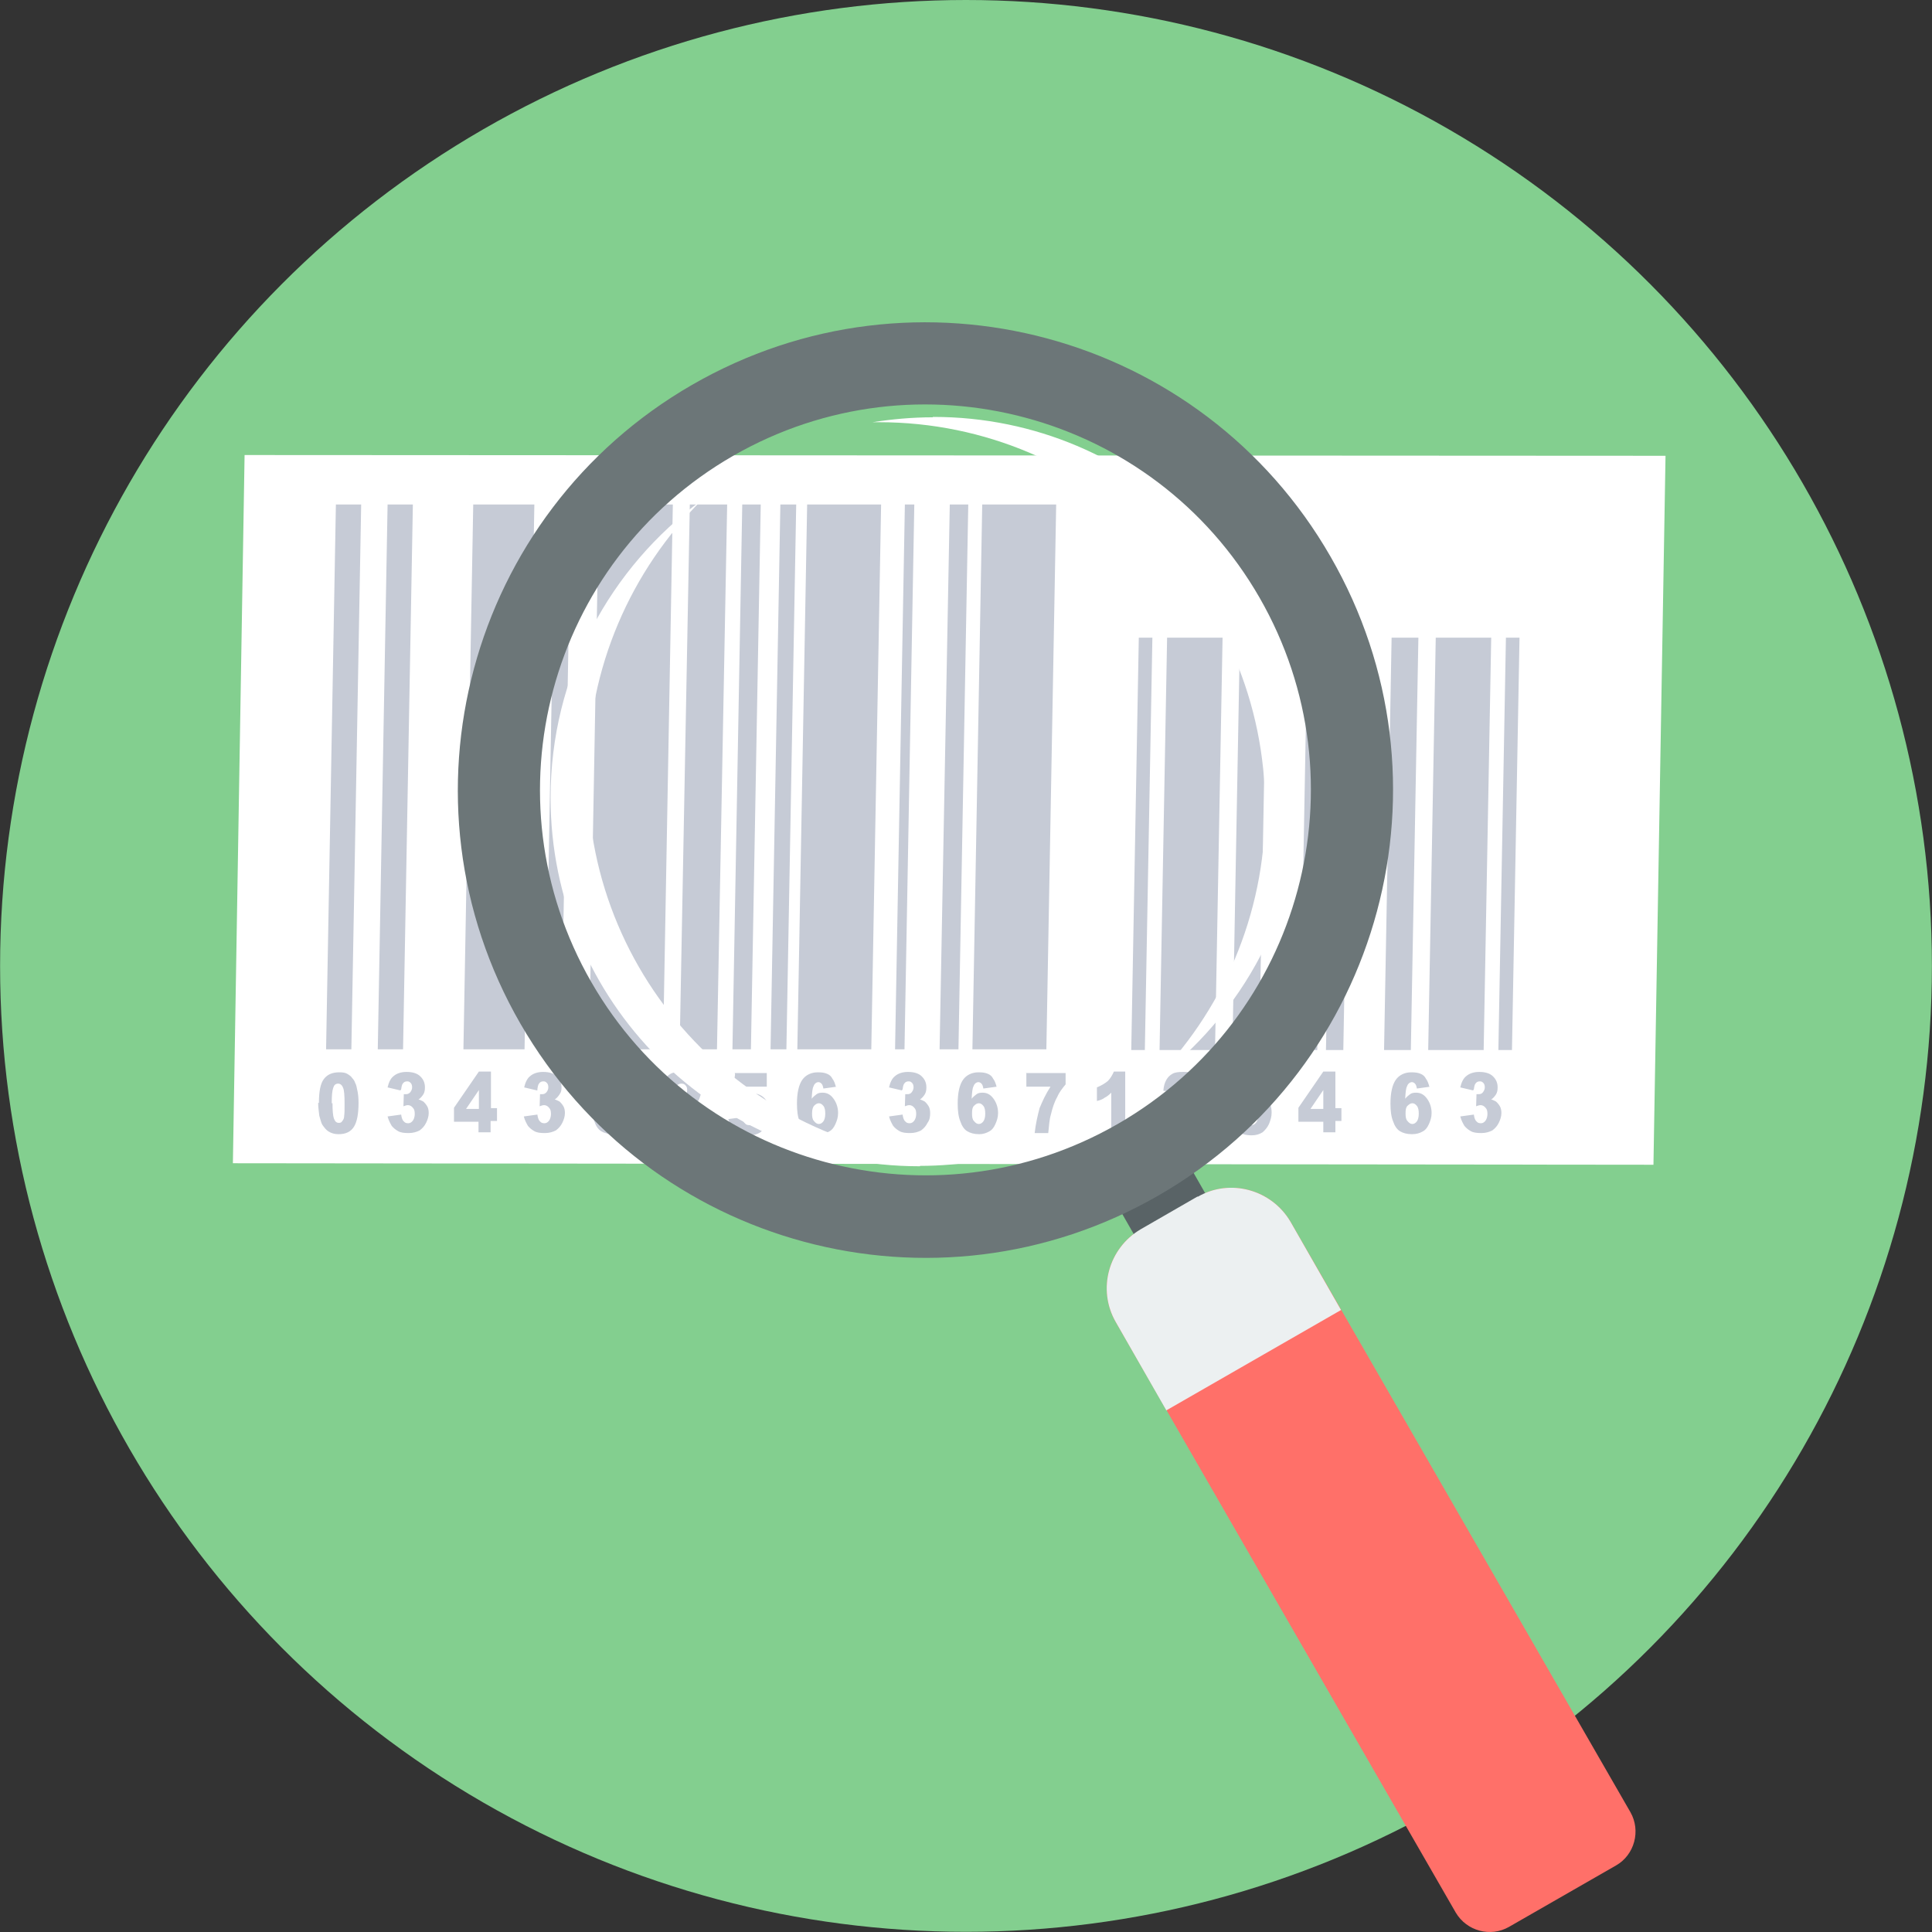
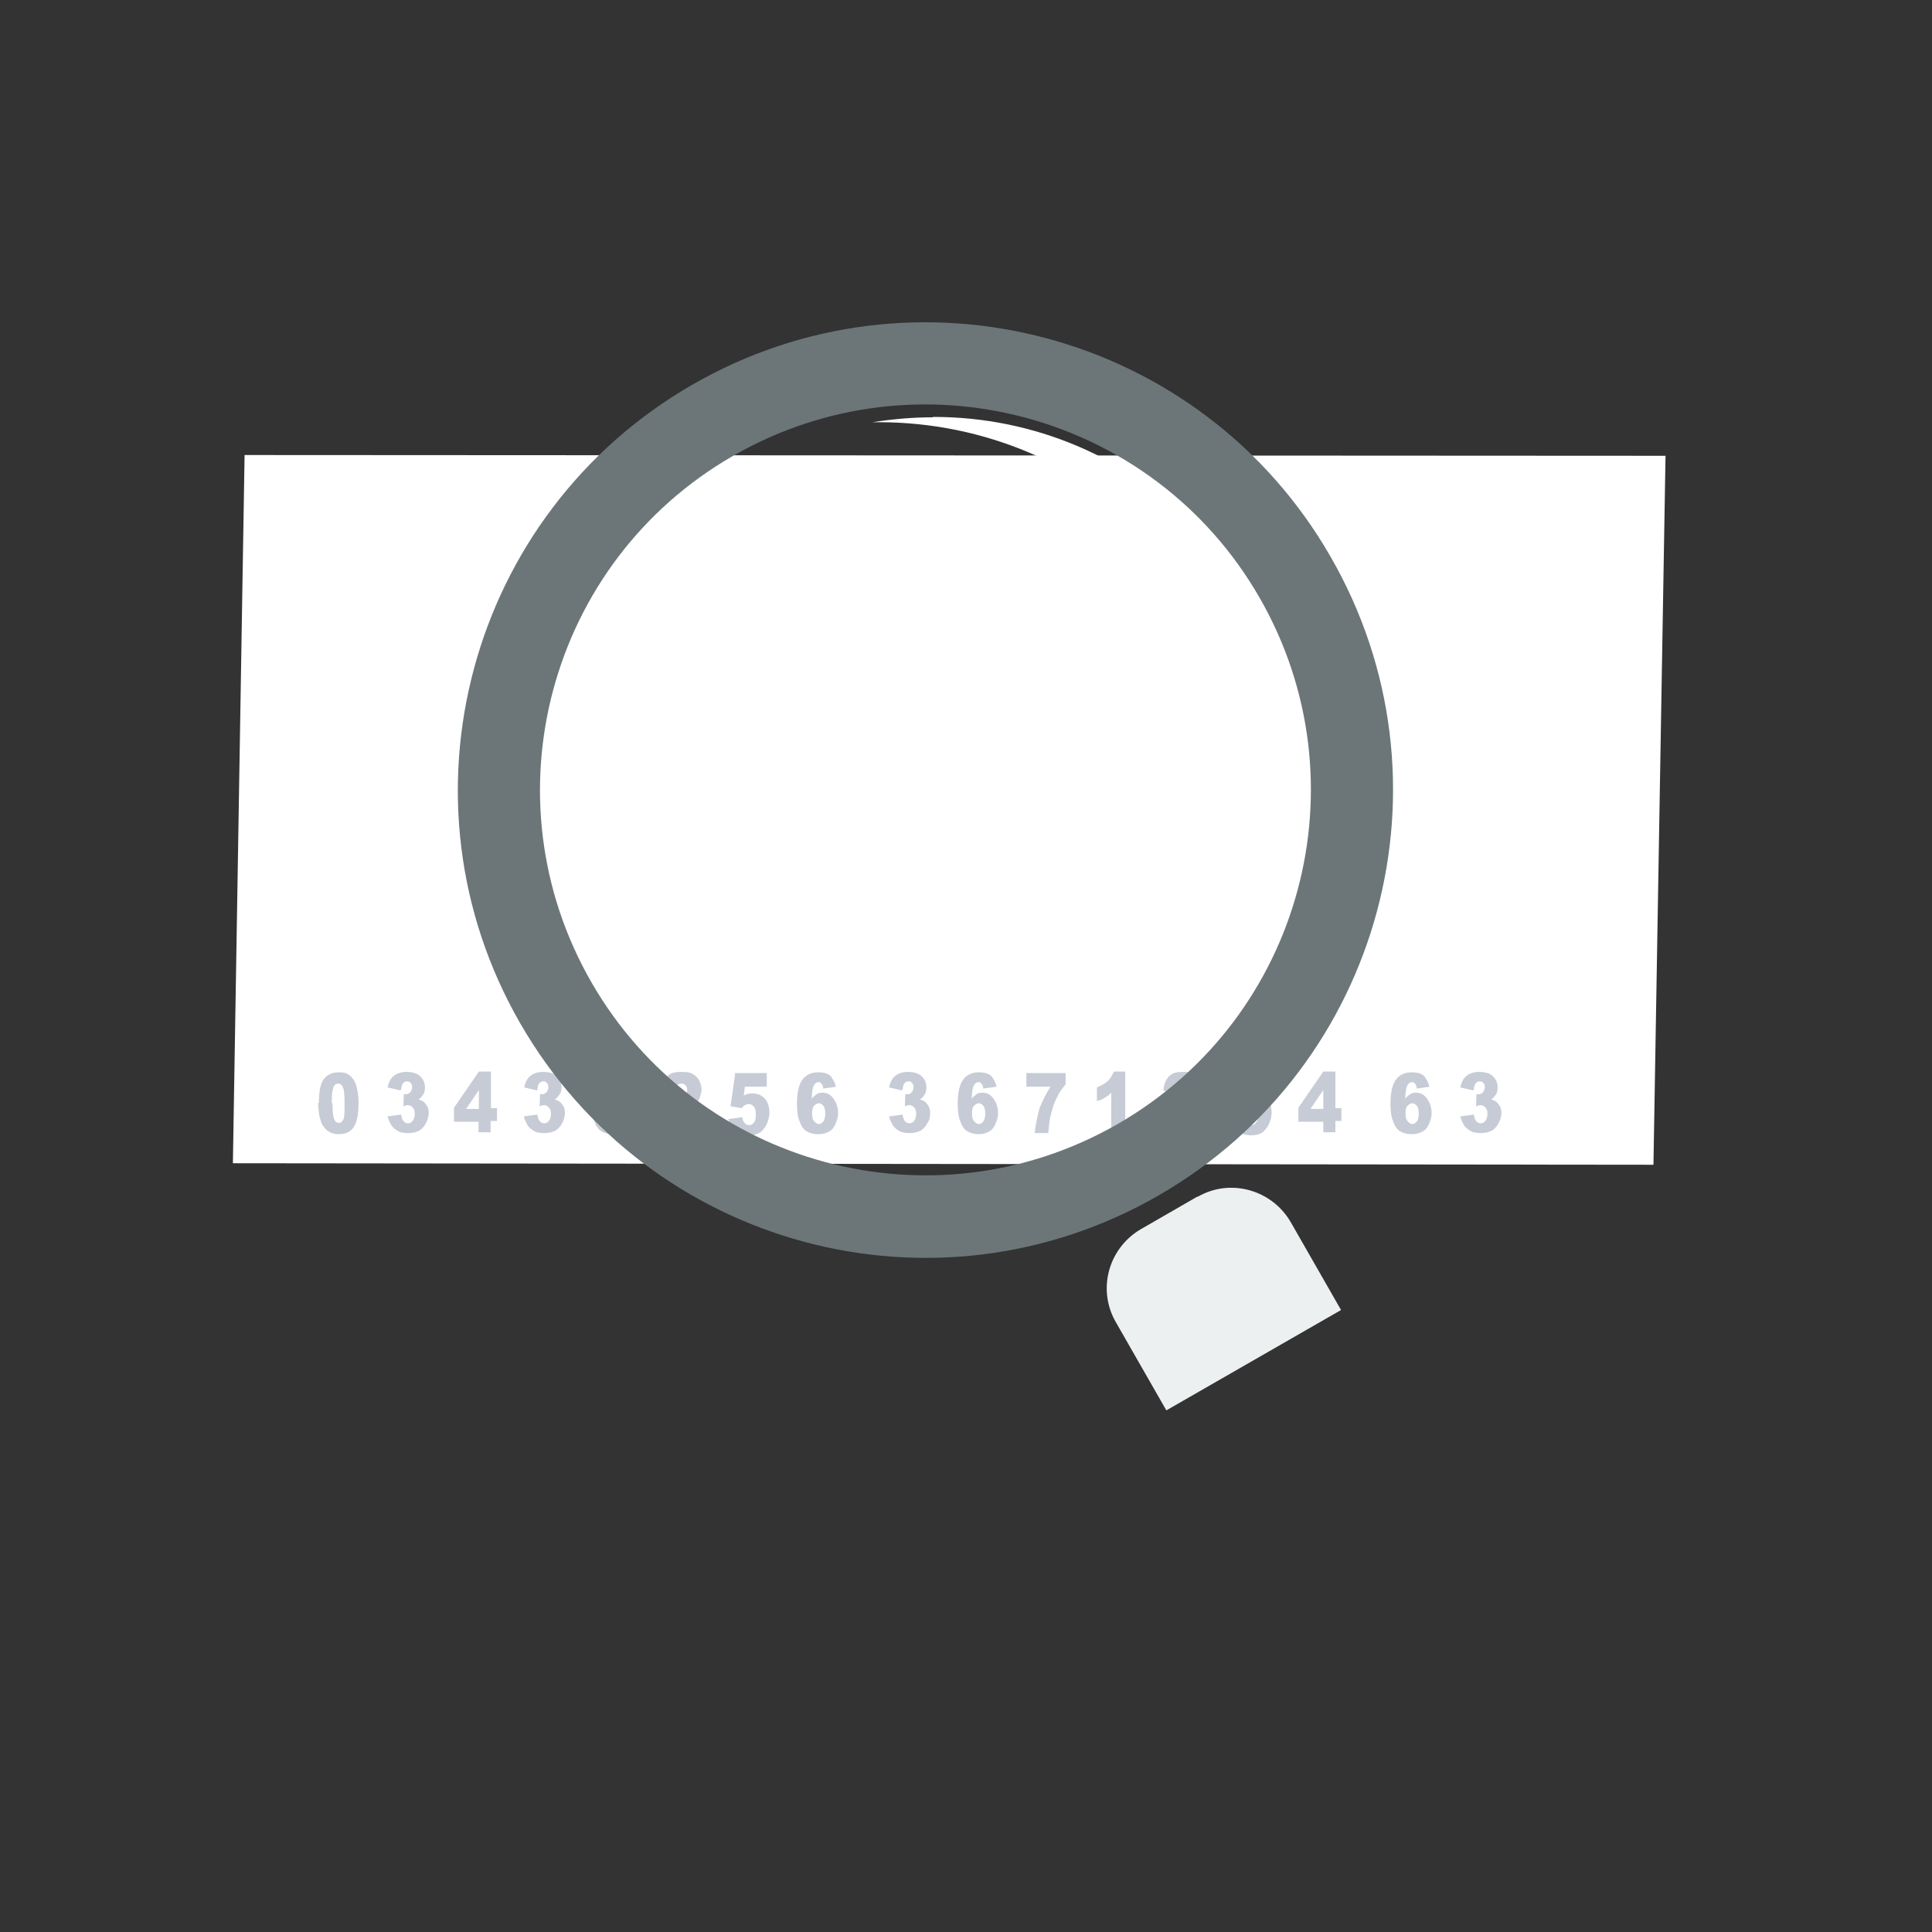
<svg xmlns="http://www.w3.org/2000/svg" height="800px" width="800px" version="1.1" id="Layer_1" viewBox="0 0 512.049 512.049" xml:space="preserve">
  <rect x="0" y="0" width="512.049" height="512.049" fill="#333333" stroke="none" />
-   <circle style="fill:#83CF8F;" cx="256.024" cy="256" r="256" />
  <polygon style="fill:#FFFFFF;" points="64.824,120.6 441.424,120.8 438.224,308.7 61.724,308.3 " />
  <g>
-     <path style="fill:#C6CBD6;" d="M89.024,133.7h6.7l-2.6,144.4h-6.7L89.024,133.7z M305.424,169h-3.6l-2,109.3h3.6L305.424,169z    M324.024,169h-14.7l-2,109.3h14.7L324.024,169z M335.724,169h-7.1l-2,109.3h7.1L335.724,169z M351.124,169h-4.6l-2,109.3h4.6   L351.124,169z M399.124,169h3.6l-2,109.3h-3.6L399.124,169z M380.524,169h14.7l-2,109.3h-14.7L380.524,169z M368.824,169h7.1   l-2,109.3h-7.1L368.824,169z M353.424,169h4.6l-2,109.3h-4.6L353.424,169z M239.824,133.7h2.5l-2.6,144.4h-2.5L239.824,133.7z    M260.324,133.7h19.6l-2.6,144.4h-19.6L260.324,133.7z M251.724,133.7h4.9l-2.6,144.4h-5L251.724,133.7z M213.924,133.7h19.6   l-2.6,144.4h-19.6L213.924,133.7z M206.824,133.7h4.2l-2.6,144.4h-4.2L206.824,133.7z M196.724,133.7h4.9l-2.6,144.4h-4.9   L196.724,133.7z M182.824,133.7h9.9l-2.7,144.4h-9.9L182.824,133.7z M158.724,133.7h19.6l-2.6,144.4h-19.6L158.724,133.7z    M147.124,133.7h4.2l-2.6,144.4h-4.2L147.124,133.7z M125.424,133.7h16.2l-2.6,144.4h-16.2L125.424,133.7z M102.724,133.7h6.7   l-2.6,144.4h-6.7L102.724,133.7z" />
    <path style="fill:#C6CBD6;" d="M84.524,292.3c0-3,0.4-5.1,1.3-6.3c0.9-1.2,2.2-1.8,4.1-1.8c0.9,0,1.6,0.1,2.1,0.4s1.1,0.7,1.3,1.1   c0.4,0.4,0.7,0.9,0.8,1.3c0.3,0.5,0.4,1.1,0.5,1.6c0.3,1.2,0.4,2.4,0.4,3.7c0,2.9-0.4,5-1.2,6.3c-0.8,1.3-2.1,2-4.1,2   c-1.1,0-2-0.3-2.6-0.7c-0.7-0.4-1.2-1.1-1.7-1.8c-0.3-0.5-0.5-1.4-0.8-2.4c-0.1-1.1-0.3-2.1-0.3-3.4L84.524,292.3z M88.124,292.3   c0,2,0.1,3.4,0.4,4.2c0.3,0.8,0.7,1.1,1.3,1.1c0.4,0,0.7-0.1,0.9-0.5c0.3-0.3,0.5-0.8,0.5-1.4c0.1-0.7,0.1-1.7,0.1-3.2   c0-2.1-0.1-3.6-0.4-4.2c-0.3-0.8-0.8-1.1-1.3-1.1c-0.7,0-1.1,0.4-1.3,1.1c-0.3,0.8-0.4,2.1-0.4,4.1h0.2V292.3z M106.124,289   l-3.4-0.8c0.3-1.3,0.8-2.4,1.6-3c0.8-0.7,2-1.1,3.4-1.1c1.7,0,2.9,0.4,3.7,1.2c0.8,0.8,1.2,1.7,1.2,2.9c0,0.7-0.1,1.3-0.4,1.8   s-0.8,1.1-1.3,1.4c0.5,0.1,0.9,0.4,1.2,0.5c0.4,0.3,0.8,0.8,1.1,1.3s0.4,1.2,0.4,1.8c0,0.9-0.3,1.8-0.7,2.6c-0.4,0.8-0.9,1.4-1.7,2   c-0.8,0.4-1.7,0.7-2.9,0.7s-2.1-0.1-2.8-0.5c-0.7-0.4-1.2-0.8-1.7-1.4c-0.4-0.7-0.8-1.4-1.1-2.5l3.6-0.5c0.1,0.9,0.4,1.6,0.7,1.8   c0.3,0.4,0.7,0.5,1.2,0.5s0.9-0.3,1.2-0.7c0.3-0.4,0.5-1.1,0.5-1.7c0-0.8-0.1-1.3-0.5-1.7c-0.3-0.4-0.8-0.7-1.3-0.7   c-0.3,0-0.7,0.1-1.2,0.3l0.1-3.2c0.3,0,0.4,0,0.5,0c0.5,0,0.8-0.1,1.2-0.5c0.3-0.4,0.5-0.8,0.5-1.3s-0.1-0.9-0.4-1.2   s-0.5-0.4-0.9-0.4s-0.8,0.1-1.1,0.5c-0.3,0.3-0.4,0.9-0.5,1.6L106.124,289z M126.924,297.3h-6.6v-3.7l6.6-9.6h3.2v9.7h1.6v3.4h-1.7   v3h-3.2v-3v0.2H126.924z M126.924,293.9v-5l-3.4,5H126.924z M142.324,289l-3.4-0.8c0.3-1.3,0.8-2.4,1.6-3c0.8-0.7,2-1.1,3.4-1.1   c1.7,0,2.9,0.4,3.7,1.2s1.2,1.7,1.2,2.9c0,0.7-0.1,1.3-0.5,1.8c-0.3,0.5-0.8,1.1-1.3,1.4c0.5,0.1,0.9,0.4,1.2,0.5   c0.4,0.3,0.8,0.8,1.1,1.3s0.4,1.2,0.4,1.8c0,0.9-0.3,1.8-0.7,2.6s-0.9,1.4-1.7,2c-0.8,0.4-1.7,0.7-2.9,0.7s-2.1-0.1-2.8-0.5   s-1.2-0.8-1.7-1.4c-0.4-0.7-0.8-1.4-1.1-2.5l3.6-0.5c0.1,0.9,0.4,1.6,0.7,1.8c0.3,0.4,0.7,0.5,1.2,0.5s0.9-0.3,1.2-0.7   c0.3-0.4,0.5-1.1,0.5-1.7c0-0.8-0.1-1.3-0.5-1.7c-0.3-0.4-0.8-0.7-1.3-0.7c-0.3,0-0.7,0.1-1.2,0.3l0.1-3.2c0.3,0,0.4,0,0.5,0   c0.5,0,0.8-0.1,1.2-0.5c0.3-0.4,0.5-0.8,0.5-1.3s-0.1-0.9-0.4-1.2s-0.5-0.4-0.9-0.4s-0.8,0.1-1.1,0.5c-0.3,0.3-0.4,0.9-0.5,1.6v0.3   H142.324z M167.424,288l-3.6,0.5c-0.1-0.7-0.3-1.1-0.5-1.3s-0.5-0.4-0.8-0.4c-0.5,0-1.1,0.4-1.3,1.1c-0.3,0.5-0.4,1.6-0.5,3.3   c0.4-0.5,0.9-0.9,1.3-1.2s0.9-0.4,1.6-0.4c1.2,0,2.1,0.5,2.9,1.6c0.8,1.1,1.2,2.4,1.2,3.8c0,1.1-0.3,2-0.7,2.9s-0.9,1.6-1.7,2   c-0.7,0.4-1.6,0.7-2.8,0.7c-1.3,0-2.4-0.3-3.2-0.8s-1.4-1.4-1.8-2.6c-0.5-1.2-0.7-2.8-0.7-4.7c0-2.9,0.5-5,1.4-6.3s2.4-2,4.1-2   c1.1,0,1.8,0.1,2.5,0.4s1.1,0.7,1.4,1.3c0.4,0.5,0.7,1.3,0.9,2.1H167.424z M160.824,295.1c0,0.9,0.1,1.6,0.5,2   c0.4,0.5,0.8,0.8,1.3,0.8s0.9-0.3,1.2-0.7c0.3-0.4,0.5-1.1,0.5-2s-0.1-1.6-0.5-2.1s-0.8-0.7-1.2-0.7c-0.5,0-0.9,0.3-1.3,0.7   S160.824,294.1,160.824,295.1z M185.724,300.3h-10.8c0.1-1.3,0.5-2.5,1.2-3.7s1.8-2.5,3.6-4.1c1.1-0.9,1.7-1.7,2-2.2   s0.4-0.9,0.4-1.4s-0.1-0.9-0.4-1.2c-0.3-0.4-0.7-0.5-1.1-0.5s-0.8,0.1-1.2,0.5c-0.3,0.4-0.5,0.9-0.5,1.8l-3.6-0.4   c0.1-1.3,0.4-2.2,0.8-2.9c0.4-0.7,0.9-1.2,1.6-1.6c0.7-0.4,1.6-0.5,2.9-0.5s2.2,0.1,2.9,0.5s1.3,0.9,1.7,1.6   c0.4,0.8,0.7,1.6,0.7,2.5s-0.3,1.8-0.7,2.8c-0.5,0.9-1.3,1.8-2.5,2.9c-0.8,0.7-1.2,1.1-1.4,1.3s-0.5,0.5-0.9,0.9h5.7v3.6   L185.724,300.3z M194.724,284.4h8.5v3.6h-5.8l-0.3,2.4c0.4-0.3,0.8-0.4,1.2-0.5s0.8-0.1,1.2-0.1c1.3,0,2.4,0.5,3.2,1.4   s1.2,2.2,1.2,3.7c0,1.1-0.3,2-0.7,3c-0.4,0.9-1.1,1.7-1.7,2.2c-0.8,0.5-1.7,0.8-2.9,0.8c-0.8,0-1.6-0.1-2.2-0.3   c-0.7-0.3-1.2-0.5-1.6-0.9s-0.8-0.8-1.1-1.3s-0.5-1.2-0.7-1.8l3.7-0.5c0.1,0.7,0.3,1.3,0.7,1.6c0.3,0.4,0.7,0.5,1.2,0.5   s0.9-0.3,1.2-0.7c0.4-0.5,0.5-1.2,0.5-2.1s-0.1-1.6-0.5-2.1c-0.4-0.4-0.8-0.7-1.3-0.7c-0.4,0-0.7,0.1-1.1,0.3   c-0.3,0.1-0.5,0.4-0.8,0.8l-3-0.5l1.2-8.5L194.724,284.4z M221.824,288l-3.6,0.5c-0.1-0.7-0.3-1.1-0.5-1.3s-0.5-0.4-0.8-0.4   c-0.5,0-1.1,0.4-1.3,1.1c-0.3,0.5-0.4,1.6-0.5,3.3c0.4-0.5,0.9-0.9,1.3-1.2s0.9-0.4,1.6-0.4c1.2,0,2.1,0.5,2.9,1.6s1.2,2.4,1.2,3.8   c0,1.1-0.3,2-0.7,2.9s-0.9,1.6-1.7,2c-0.7,0.4-1.6,0.7-2.8,0.7c-1.3,0-2.4-0.3-3.2-0.8s-1.4-1.4-1.8-2.6c-0.5-1.2-0.7-2.8-0.7-4.7   c0-2.9,0.5-5,1.4-6.3s2.4-2,4.1-2c1.1,0,1.8,0.1,2.5,0.4s1.1,0.7,1.4,1.3c0.4,0.5,0.7,1.3,0.9,2.1H221.824z M215.224,295.1   c0,0.9,0.1,1.6,0.5,2c0.4,0.5,0.8,0.8,1.3,0.8s0.9-0.3,1.2-0.7s0.5-1.1,0.5-2s-0.1-1.6-0.5-2.1s-0.8-0.7-1.2-0.7   c-0.5,0-0.9,0.3-1.3,0.7C215.424,293.5,215.224,294.1,215.224,295.1z M239.024,289l-3.4-0.8c0.3-1.3,0.8-2.4,1.6-3   c0.8-0.7,2-1.1,3.4-1.1c1.7,0,2.9,0.4,3.7,1.2s1.2,1.7,1.2,2.9c0,0.7-0.1,1.3-0.4,1.8s-0.8,1.1-1.3,1.4c0.5,0.1,0.9,0.4,1.2,0.5   c0.4,0.3,0.8,0.8,1.1,1.3s0.4,1.2,0.4,1.8c0,0.9-0.1,1.8-0.7,2.6c-0.4,0.8-0.9,1.4-1.7,2c-0.8,0.4-1.7,0.7-2.9,0.7   s-2.1-0.1-2.8-0.5s-1.2-0.8-1.7-1.4c-0.4-0.7-0.8-1.4-1.1-2.5l3.6-0.5c0.1,0.9,0.4,1.6,0.7,1.8c0.3,0.4,0.7,0.5,1.2,0.5   s0.9-0.3,1.2-0.7s0.5-1.1,0.5-1.7c0-0.8-0.1-1.3-0.5-1.7c-0.3-0.4-0.8-0.7-1.3-0.7c-0.3,0-0.7,0.1-1.2,0.3l0.1-3.2   c0.3,0,0.4,0,0.5,0c0.5,0,0.9-0.1,1.2-0.5s0.5-0.8,0.5-1.3s-0.1-0.9-0.4-1.2s-0.5-0.4-0.9-0.4s-0.8,0.1-1.1,0.5   c-0.3,0.3-0.4,0.9-0.5,1.6L239.024,289z M264.224,288l-3.6,0.5c-0.1-0.7-0.3-1.1-0.5-1.3s-0.5-0.4-0.8-0.4c-0.5,0-1.1,0.4-1.3,1.1   c-0.3,0.5-0.4,1.6-0.5,3.3c0.4-0.5,0.9-0.9,1.3-1.2c0.4-0.3,0.9-0.4,1.6-0.4c1.2,0,2.1,0.5,2.9,1.6s1.2,2.4,1.2,3.8   c0,1.1-0.3,2-0.7,2.9c-0.4,0.9-0.9,1.6-1.7,2c-0.7,0.4-1.6,0.7-2.6,0.7c-1.3,0-2.4-0.3-3.2-0.8c-0.8-0.5-1.4-1.4-1.8-2.6   c-0.5-1.2-0.7-2.8-0.7-4.7c0-2.9,0.5-5,1.4-6.3c0.9-1.3,2.4-2,4.1-2c1.1,0,1.8,0.1,2.5,0.4s1.1,0.7,1.4,1.3   c0.4,0.5,0.7,1.3,0.9,2.1l0,0H264.224z M257.624,295.1c0,0.9,0.1,1.6,0.5,2c0.4,0.5,0.8,0.8,1.3,0.8s0.9-0.3,1.2-0.7s0.5-1.1,0.5-2   s-0.1-1.6-0.5-2.1s-0.8-0.7-1.2-0.7c-0.5,0-0.9,0.3-1.3,0.7S257.624,294.1,257.624,295.1z M271.924,284.4h10.5v3   c-0.9,1.1-1.7,2.1-2.2,3.3c-0.8,1.4-1.3,3-1.7,4.7c-0.4,1.3-0.5,3-0.7,4.9h-3.6c0.3-2.6,0.8-4.7,1.3-6.6c0.7-1.7,1.6-3.7,2.9-5.7   h-6.4v-3.7h-0.1V284.4z M298.224,284.1v16.2h-3.7v-10.7c-0.5,0.5-1.2,1.1-1.7,1.3c-0.5,0.4-1.2,0.7-2.1,0.9v-3.6   c1.2-0.5,2.2-1.1,2.9-1.7c0.7-0.7,1.2-1.6,1.6-2.5h3V284.1z M318.724,300.3h-10.8c0.1-1.3,0.5-2.5,1.2-3.7s1.8-2.5,3.6-4.1   c1.1-0.9,1.7-1.7,2-2.2s0.4-0.9,0.4-1.4s-0.1-0.9-0.4-1.2c-0.3-0.4-0.7-0.5-1.1-0.5c-0.5,0-0.8,0.1-1.2,0.5   c-0.3,0.4-0.5,0.9-0.5,1.8l-3.6-0.4c0.1-1.3,0.4-2.2,0.8-2.9c0.4-0.7,0.9-1.2,1.6-1.6s1.6-0.5,2.9-0.5s2.2,0.1,3,0.5   c0.7,0.4,1.3,0.9,1.7,1.6c0.4,0.8,0.7,1.6,0.7,2.5s-0.3,1.8-0.7,2.8c-0.5,0.9-1.3,1.8-2.5,2.9c-0.8,0.7-1.2,1.1-1.4,1.3   s-0.5,0.5-0.9,0.9h5.7v3.6L318.724,300.3z M327.824,284.4h8.5v3.6h-5.8l-0.3,2.4c0.4-0.3,0.8-0.4,1.2-0.5c0.4-0.1,0.8-0.1,1.2-0.1   c1.3,0,2.4,0.5,3.2,1.4s1.2,2.2,1.2,3.7c0,1.1-0.3,2-0.7,3c-0.4,0.9-1.1,1.7-1.7,2.2c-0.8,0.5-1.7,0.8-2.9,0.8   c-0.8,0-1.6-0.1-2.2-0.3c-0.7-0.3-1.2-0.5-1.6-0.9s-0.8-0.8-1.1-1.3s-0.5-1.2-0.7-1.8l3.7-0.5c0.1,0.7,0.3,1.3,0.7,1.6   c0.3,0.4,0.7,0.5,1.2,0.5s0.9-0.3,1.2-0.7c0.4-0.5,0.5-1.2,0.5-2.1s-0.1-1.6-0.5-2.1c-0.4-0.4-0.8-0.7-1.3-0.7   c-0.4,0-0.7,0.1-1.1,0.3c-0.3,0.1-0.5,0.4-0.8,0.8l-3-0.5l1.2-8.5L327.824,284.4z M350.724,297.3h-6.6v-3.7l6.6-9.6h3.2v9.7h1.6   v3.4h-1.6v3h-3.2v-3V297.3z M350.724,293.9v-5l-3.4,5H350.724z M379.124,288l-3.6,0.5c-0.1-0.7-0.3-1.1-0.5-1.3s-0.5-0.4-0.8-0.4   c-0.5,0-1.1,0.4-1.3,1.1c-0.3,0.5-0.4,1.6-0.5,3.3c0.4-0.5,0.9-0.9,1.3-1.2c0.4-0.3,0.9-0.4,1.6-0.4c1.2,0,2.1,0.5,2.9,1.6   s1.2,2.4,1.2,3.8c0,1.1-0.3,2-0.7,2.9c-0.4,0.9-0.9,1.6-1.7,2c-0.7,0.4-1.6,0.7-2.8,0.7c-1.3,0-2.4-0.3-3.2-0.8s-1.4-1.4-1.8-2.6   c-0.5-1.2-0.7-2.8-0.7-4.7c0-2.9,0.5-5,1.4-6.3s2.4-2,4.1-2c1.1,0,1.8,0.1,2.5,0.4s1.1,0.7,1.4,1.3c0.4,0.5,0.7,1.3,0.9,2.1   H379.124z M372.524,295.1c0,0.9,0.1,1.6,0.5,2c0.4,0.5,0.8,0.8,1.3,0.8s0.9-0.3,1.2-0.7s0.5-1.1,0.5-2s-0.1-1.6-0.5-2.1   s-0.8-0.7-1.2-0.7c-0.5,0-0.9,0.3-1.3,0.7S372.524,294.1,372.524,295.1z M390.424,289l-3.4-0.8c0.3-1.3,0.8-2.4,1.6-3   c0.8-0.7,2-1.1,3.4-1.1c1.7,0,2.9,0.4,3.7,1.2s1.2,1.7,1.2,2.9c0,0.7-0.1,1.3-0.4,1.8s-0.8,1.1-1.3,1.4c0.5,0.1,0.9,0.4,1.2,0.5   c0.4,0.3,0.8,0.8,1.1,1.3s0.4,1.2,0.4,1.8c0,0.9-0.3,1.8-0.7,2.6c-0.4,0.8-0.9,1.4-1.7,2c-0.8,0.4-1.7,0.7-2.9,0.7   s-2.1-0.1-2.8-0.5c-0.7-0.4-1.2-0.8-1.7-1.4c-0.4-0.7-0.8-1.4-1.1-2.5l3.6-0.5c0.1,0.9,0.4,1.6,0.7,1.8c0.3,0.4,0.7,0.5,1.2,0.5   s0.9-0.3,1.2-0.7s0.5-1.1,0.5-1.7c0-0.8-0.1-1.3-0.5-1.7c-0.3-0.4-0.8-0.7-1.3-0.7c-0.3,0-0.7,0.1-1.2,0.3l0.1-3.2   c0.3,0,0.4,0,0.5,0c0.5,0,0.9-0.1,1.2-0.5c0.3-0.4,0.5-0.8,0.5-1.3s-0.1-0.9-0.4-1.2s-0.5-0.4-0.9-0.4s-0.8,0.1-1.1,0.5   c-0.3,0.3-0.4,0.9-0.5,1.6L390.424,289z" />
  </g>
-   <path style="fill:#FF7069;" d="M317.424,317.1l-15.1,8.7c-8.5,5-11.6,15.9-6.6,24.6l90.1,156.5c2.9,4.9,9.2,6.6,14.1,3.8l28.4-16.3  c4.9-2.8,6.6-9.2,3.8-14.1l-90.1-156.5c-5-8.5-15.9-11.6-24.6-6.6V317.1z" />
-   <polygon style="fill:#596366;" points="314.024,306.8 295.124,317.7 302.324,330.3 321.224,319.4 " />
  <path style="fill:#ECF0F1;" d="M317.424,317.1l-15.1,8.7c-8.5,5-11.6,15.9-6.6,24.6l13.4,23.4l46.3-26.6l-13.4-23.4  c-5-8.5-16-11.6-24.6-6.6V317.1z" />
  <path style="fill:#6C7678;" d="M352.624,147.5c-34.1-59.3-109.9-79.7-169.2-45.5s-79.7,110-45.5,169.3s109.9,79.7,169.2,45.5  S386.824,206.8,352.624,147.5z M296.224,297.9c-48.9,28.1-111.4,11.3-139.5-37.6s-11.3-111.4,37.6-139.5s111.4-11.3,139.5,37.6  S345.124,269.8,296.224,297.9z" />
  <g>
    <path style="fill:#FFFFFF;" d="M247.224,110.6c-5.5,0-10.8,0.5-16,1.3c0.5,0,1.2,0,1.7,0c56.5,0,102.4,45.9,102.4,102.4   c0,28.4-11.6,54.2-30.2,72.7c24.2-17.8,40-46.4,40-78.8c0-53.9-43.7-97.7-97.7-97.7h-0.2V110.6z" />
-     <path style="fill:#FFFFFF;" d="M243.824,309c5.5,0,10.8-0.5,16-1.3c-0.5,0-1.2,0-1.7,0c-56.5,0-102.4-45.9-102.4-102.4   c0-28.4,11.6-54.2,30.2-72.7c-24.2,17.8-40,46.4-40,78.8c0,53.9,43.7,97.7,97.7,97.7h0.2V309z" />
  </g>
</svg>